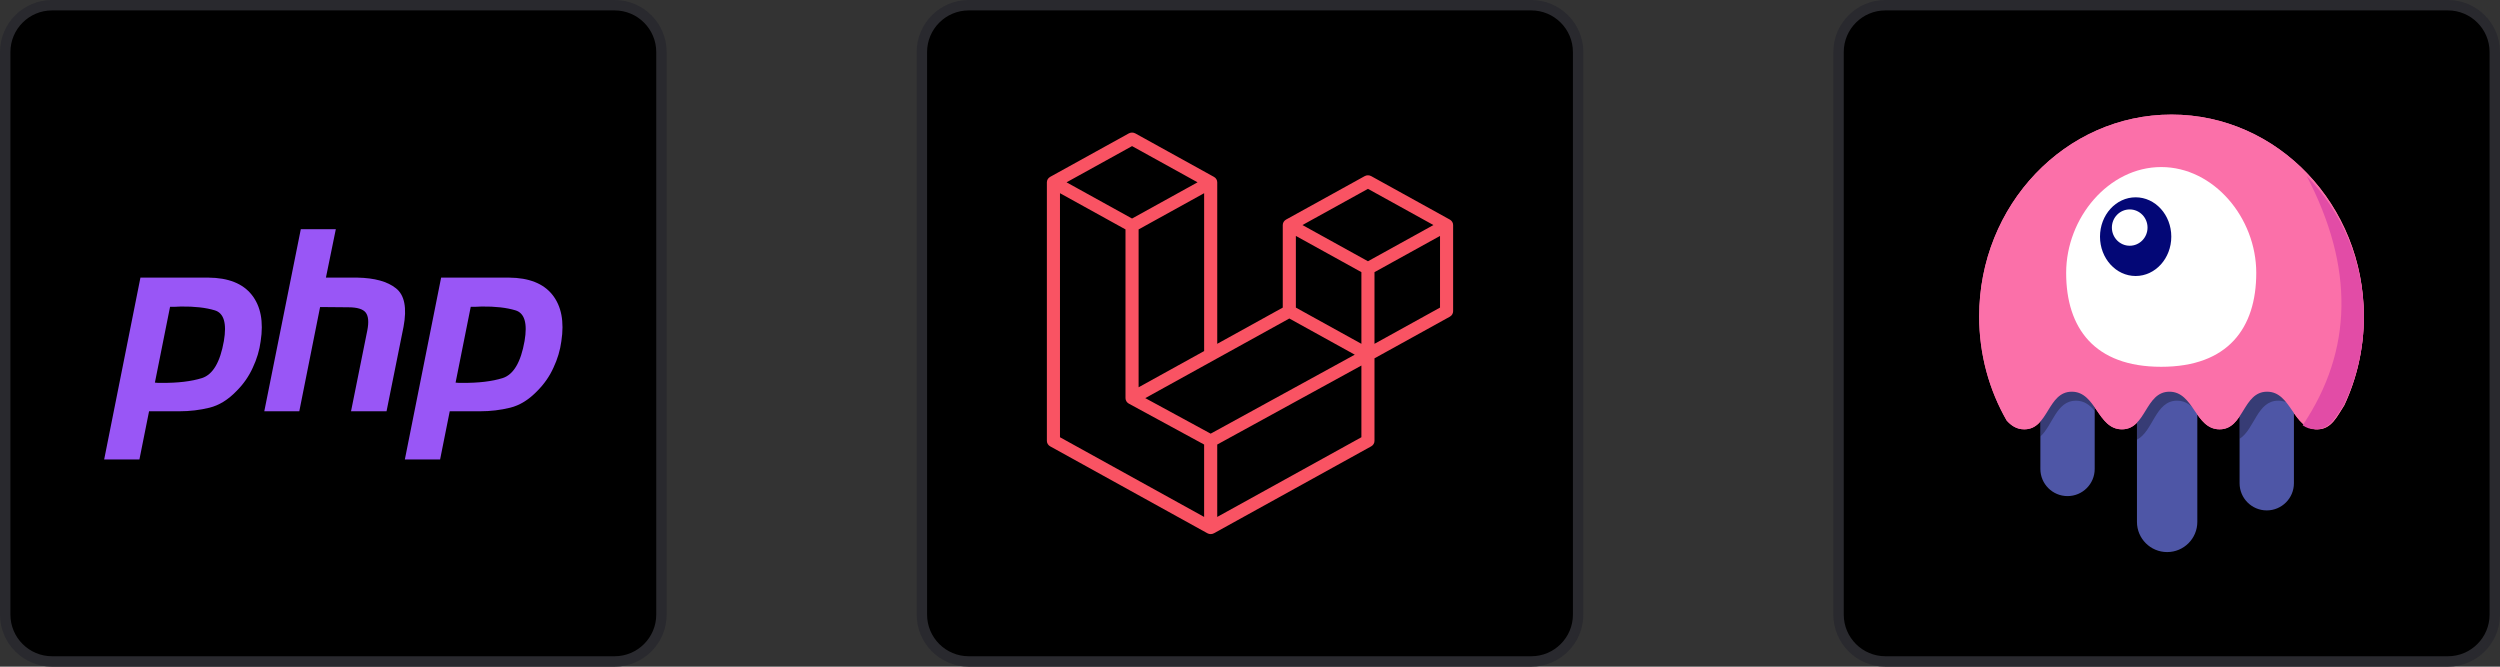
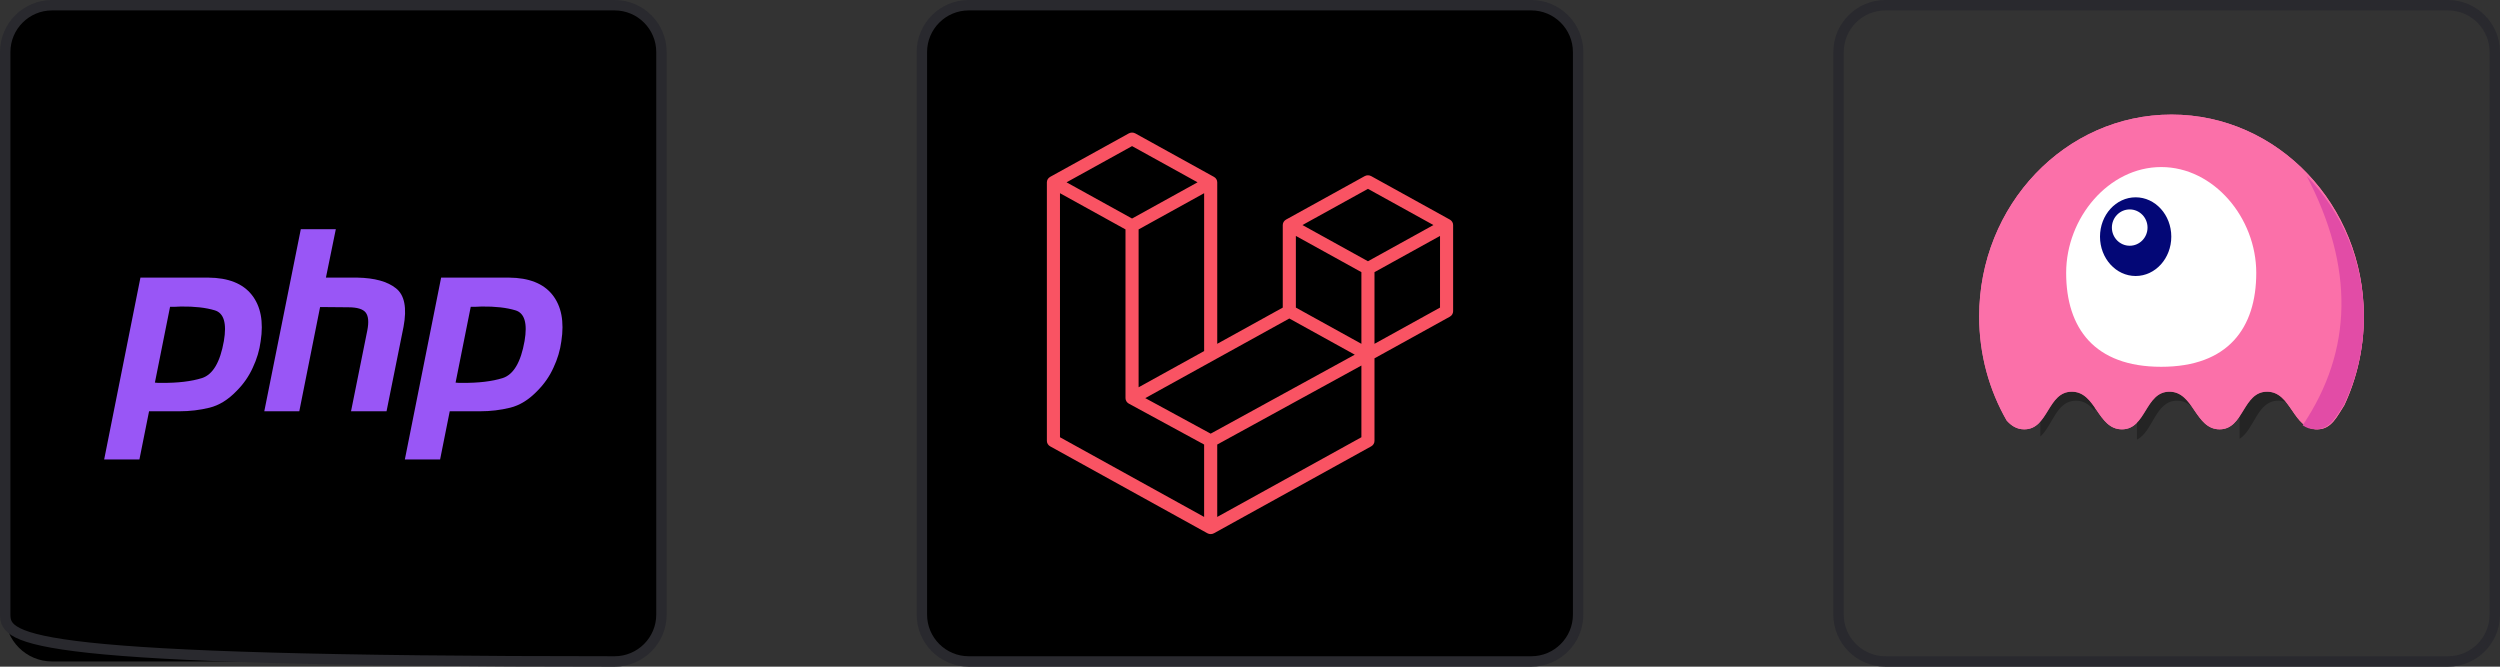
<svg xmlns="http://www.w3.org/2000/svg" width="240" height="64" viewBox="0 0 240 64" fill="none">
  <rect x="0" y="0" width="240" height="64" fill="#333333" stroke="none" />
  <path d="M0.5 5C0.5 2.515 2.515 0.5 5 0.5H59C61.485 0.5 63.5 2.515 63.5 5V59C63.5 61.485 61.485 63.5 59 63.5H5C2.515 63.5 0.5 61.485 0.5 59V5Z" fill="black" />
-   <path d="M0.5 5C0.5 2.515 2.515 0.5 5 0.5H59C61.485 0.5 63.5 2.515 63.5 5V59C63.5 61.485 61.485 63.5 59 63.5H5C2.515 63.5 0.5 61.485 0.5 59V5Z" stroke="#29292E" />
+   <path d="M0.5 5C0.5 2.515 2.515 0.5 5 0.5H59C61.485 0.5 63.5 2.515 63.5 5V59C63.5 61.485 61.485 63.5 59 63.5C2.515 63.5 0.5 61.485 0.5 59V5Z" stroke="#29292E" />
  <path d="M13.482 26.651H20.007C21.922 26.667 23.31 27.219 24.171 28.306C25.031 29.394 25.315 30.879 25.023 32.762C24.91 33.623 24.658 34.466 24.268 35.294C23.895 36.122 23.376 36.869 22.71 37.534C21.898 38.378 21.03 38.914 20.105 39.141C19.179 39.369 18.221 39.482 17.232 39.482H14.31L13.384 44.108H10L13.482 26.651ZM16.331 29.426L14.87 36.731C14.967 36.747 15.065 36.755 15.162 36.755C15.275 36.755 15.389 36.755 15.503 36.755C17.061 36.771 18.36 36.617 19.398 36.293C20.437 35.952 21.136 34.767 21.492 32.738C21.785 31.033 21.492 30.051 20.616 29.791C19.756 29.532 18.676 29.41 17.378 29.426C17.183 29.442 16.996 29.451 16.818 29.451C16.655 29.451 16.485 29.451 16.306 29.451L16.331 29.426Z" fill="#9956F6" />
  <path d="M28.878 22H32.239L31.289 26.651H34.308C35.964 26.683 37.197 27.024 38.009 27.673C38.837 28.322 39.08 29.556 38.739 31.374L37.108 39.482H33.699L35.258 31.739C35.42 30.928 35.371 30.352 35.112 30.011C34.852 29.67 34.292 29.499 33.431 29.499L30.729 29.475L28.732 39.482H25.372L28.878 22Z" fill="#9956F6" />
  <path d="M42.348 26.651H48.873C50.788 26.667 52.176 27.219 53.037 28.306C53.897 29.394 54.181 30.879 53.889 32.762C53.775 33.623 53.524 34.466 53.134 35.294C52.761 36.122 52.241 36.869 51.576 37.534C50.764 38.378 49.896 38.914 48.971 39.141C48.045 39.369 47.087 39.482 46.097 39.482H43.175L42.25 44.108H38.866L42.348 26.651ZM45.196 29.426L43.736 36.731C43.833 36.747 43.93 36.755 44.028 36.755C44.141 36.755 44.255 36.755 44.369 36.755C45.927 36.771 47.226 36.617 48.264 36.293C49.303 35.952 50.001 34.767 50.358 32.738C50.651 31.033 50.358 30.051 49.482 29.791C48.621 29.532 47.542 29.41 46.243 29.426C46.049 29.442 45.862 29.451 45.683 29.451C45.521 29.451 45.351 29.451 45.172 29.451L45.196 29.426Z" fill="#9956F6" />
  <path d="M88.5 5C88.5 2.515 90.515 0.5 93 0.5H147C149.485 0.5 151.5 2.515 151.5 5V59C151.5 61.485 149.485 63.5 147 63.5H93C90.515 63.5 88.5 61.485 88.5 59V5Z" fill="black" />
  <path d="M88.5 5C88.5 2.515 90.515 0.5 93 0.5H147C149.485 0.5 151.5 2.515 151.5 5V59C151.5 61.485 149.485 63.5 147 63.5H93C90.515 63.5 88.5 61.485 88.5 59V5Z" stroke="#29292E" />
  <path fill-rule="evenodd" clip-rule="evenodd" d="M139.478 21.447C139.492 21.498 139.5 21.551 139.5 21.604V29.878C139.5 29.985 139.471 30.089 139.415 30.181C139.36 30.273 139.28 30.349 139.184 30.402L131.951 34.4V42.325C131.951 42.54 131.832 42.739 131.637 42.848L116.539 51.193C116.504 51.212 116.466 51.224 116.429 51.236C116.414 51.241 116.401 51.249 116.386 51.253C116.281 51.28 116.17 51.28 116.064 51.253C116.047 51.248 116.031 51.239 116.015 51.233C115.98 51.221 115.944 51.211 115.911 51.193L100.816 42.848C100.72 42.795 100.64 42.719 100.585 42.627C100.529 42.535 100.5 42.431 100.5 42.325V17.503C100.5 17.449 100.508 17.396 100.522 17.345C100.527 17.327 100.538 17.311 100.544 17.294C100.556 17.262 100.567 17.23 100.584 17.201C100.596 17.181 100.613 17.165 100.627 17.147C100.645 17.123 100.662 17.098 100.683 17.077C100.701 17.059 100.725 17.047 100.745 17.032C100.768 17.014 100.788 16.994 100.814 16.98L108.363 12.807C108.459 12.754 108.567 12.727 108.677 12.727C108.787 12.727 108.896 12.754 108.991 12.807L116.539 16.98C116.565 16.995 116.587 17.014 116.61 17.031C116.63 17.046 116.653 17.059 116.671 17.076C116.693 17.098 116.709 17.123 116.728 17.147C116.741 17.165 116.759 17.181 116.77 17.201C116.788 17.231 116.799 17.262 116.811 17.294C116.817 17.311 116.828 17.327 116.833 17.345C116.848 17.397 116.855 17.45 116.855 17.503V33.006L123.145 29.529V21.604C123.145 21.551 123.153 21.497 123.167 21.447C123.172 21.429 123.183 21.413 123.189 21.395C123.201 21.364 123.212 21.331 123.23 21.302C123.241 21.282 123.259 21.267 123.272 21.248C123.291 21.224 123.307 21.199 123.329 21.178C123.347 21.161 123.37 21.148 123.39 21.133C123.414 21.115 123.434 21.095 123.459 21.081L131.009 16.909C131.104 16.856 131.213 16.828 131.323 16.828C131.433 16.828 131.541 16.856 131.637 16.909L139.185 21.081C139.212 21.096 139.232 21.115 139.256 21.132C139.275 21.147 139.298 21.161 139.316 21.178C139.338 21.199 139.354 21.224 139.373 21.248C139.387 21.267 139.404 21.282 139.415 21.302C139.433 21.331 139.443 21.364 139.456 21.395C139.463 21.413 139.473 21.429 139.478 21.447ZM138.242 29.529V22.649L131.951 26.126V33.006L138.242 29.529ZM130.694 41.975V35.091L116.854 42.675V49.625L130.694 41.975ZM101.758 18.547V41.975L115.596 49.624V42.676L108.367 38.748L108.361 38.745C108.337 38.731 108.317 38.712 108.294 38.695C108.274 38.68 108.251 38.668 108.234 38.651C108.214 38.633 108.198 38.607 108.181 38.586C108.165 38.565 108.146 38.548 108.134 38.527C108.12 38.504 108.11 38.475 108.1 38.449C108.09 38.427 108.076 38.406 108.07 38.381C108.062 38.353 108.061 38.322 108.057 38.292C108.054 38.27 108.048 38.247 108.048 38.225V22.024L101.758 18.547ZM108.678 14.027L102.389 17.503L108.676 20.979L114.965 17.502L108.678 14.027ZM115.597 33.702V18.547L109.306 22.024V37.179L115.597 33.702ZM131.323 18.129L125.035 21.604L131.323 25.08L137.61 21.604L131.323 18.129ZM130.694 26.126L124.403 22.649V29.529L130.694 33.006V26.126ZM116.224 41.631L130.058 34.049L123.775 30.576L109.946 38.219L116.224 41.631Z" fill="#F95363" />
-   <path d="M176.5 5C176.5 2.515 178.515 0.5 181 0.5H235C237.485 0.5 239.5 2.515 239.5 5V59C239.5 61.485 237.485 63.5 235 63.5H181C178.515 63.5 176.5 61.485 176.5 59V5Z" fill="black" />
  <path d="M176.5 5C176.5 2.515 178.515 0.5 181 0.5H235C237.485 0.5 239.5 2.515 239.5 5V59C239.5 61.485 237.485 63.5 235 63.5H181C178.515 63.5 176.5 61.485 176.5 59V5Z" stroke="#29292E" />
  <path fill-rule="evenodd" clip-rule="evenodd" d="M225.051 38.905C224.366 39.94 223.846 41.216 222.454 41.216C220.111 41.216 219.984 37.603 217.64 37.603C215.296 37.603 215.422 41.216 213.08 41.216C210.737 41.216 210.61 37.603 208.266 37.603C205.922 37.603 206.048 41.216 203.705 41.216C201.362 41.216 201.236 37.603 198.891 37.603C196.547 37.603 196.674 41.216 194.331 41.216C193.595 41.216 193.077 40.859 192.641 40.37C190.965 37.452 190 34.033 190 30.378C190 19.676 198.267 11 208.465 11C218.663 11 226.93 19.676 226.93 30.378C226.93 33.438 226.255 36.332 225.051 38.905Z" fill="#FB70A9" />
-   <path d="M201.091 36.991V45.017C201.091 46.458 199.924 47.625 198.483 47.625C197.043 47.625 195.875 46.458 195.875 45.017V35.328C196.362 34.435 196.918 33.661 197.921 33.661C199.553 33.661 200.123 35.711 201.091 36.991ZM210.943 37.409V50.102C210.943 51.702 209.646 52.999 208.046 52.999C206.445 52.999 205.148 51.702 205.148 50.102V35.737C205.694 34.684 206.256 33.661 207.409 33.661C209.235 33.661 209.732 36.226 210.943 37.409ZM220.216 37.176V46.391C220.216 47.831 219.048 48.999 217.608 48.999C216.168 48.999 215 47.831 215 46.391V35.066C215.454 34.288 215.995 33.661 216.898 33.661C218.611 33.661 219.154 35.92 220.216 37.176Z" fill="#4E56A6" />
  <path d="M201.091 39.452C200.629 38.885 200.081 38.465 199.289 38.465C197.408 38.465 197.063 40.835 195.875 41.904V31.68C195.875 30.24 197.043 29.072 198.483 29.072C199.924 29.072 201.091 30.24 201.091 31.68V39.452ZM210.943 39.635C210.45 38.978 209.873 38.465 208.998 38.465C206.906 38.465 206.714 41.398 205.148 42.21V37.688C205.148 36.088 206.445 34.791 208.046 34.791C209.646 34.791 210.943 36.088 210.943 37.688V39.635ZM220.216 39.127C219.815 38.732 219.339 38.465 218.707 38.465C216.68 38.465 216.437 41.218 215 42.127V32.951C215 31.511 216.168 30.343 217.608 30.343C219.048 30.343 220.216 31.511 220.216 32.951V39.127Z" fill="black" fill-opacity="0.299" />
  <path fill-rule="evenodd" clip-rule="evenodd" d="M225.051 38.905C224.366 39.94 223.846 41.216 222.454 41.216C220.111 41.216 219.984 37.603 217.64 37.603C215.296 37.603 215.422 41.216 213.08 41.216C210.737 41.216 210.61 37.603 208.266 37.603C205.922 37.603 206.048 41.216 203.705 41.216C201.362 41.216 201.236 37.603 198.891 37.603C196.547 37.603 196.674 41.216 194.331 41.216C193.595 41.216 193.077 40.859 192.641 40.37C190.965 37.452 190 34.033 190 30.378C190 19.676 198.267 11 208.465 11C218.663 11 226.93 19.676 226.93 30.378C226.93 33.438 226.255 36.332 225.051 38.905Z" fill="#FB70A9" />
  <path fill-rule="evenodd" clip-rule="evenodd" d="M221.055 40.83C225.894 33.631 226.019 25.646 221.43 16.875C224.832 20.36 226.93 25.142 226.93 30.418C226.93 33.467 226.23 36.35 224.982 38.913C224.273 39.945 223.733 41.215 222.29 41.215C221.797 41.215 221.398 41.067 221.055 40.83Z" fill="#E24CA6" />
  <path fill-rule="evenodd" clip-rule="evenodd" d="M207.476 35.212C213.897 35.212 216.601 31.487 216.601 26.197C216.601 20.907 212.515 16.037 207.476 16.037C202.436 16.037 198.351 20.907 198.351 26.197C198.351 31.487 201.054 35.212 207.476 35.212Z" fill="white" />
  <path d="M205.022 26.496C206.912 26.496 208.444 24.805 208.444 22.719C208.444 20.633 206.912 18.942 205.022 18.942C203.132 18.942 201.6 20.633 201.6 22.719C201.6 24.805 203.132 26.496 205.022 26.496Z" fill="#030776" />
  <path d="M204.452 23.591C205.397 23.591 206.163 22.811 206.163 21.848C206.163 20.885 205.397 20.105 204.452 20.105C203.507 20.105 202.741 20.885 202.741 21.848C202.741 22.811 203.507 23.591 204.452 23.591Z" fill="white" />
</svg>